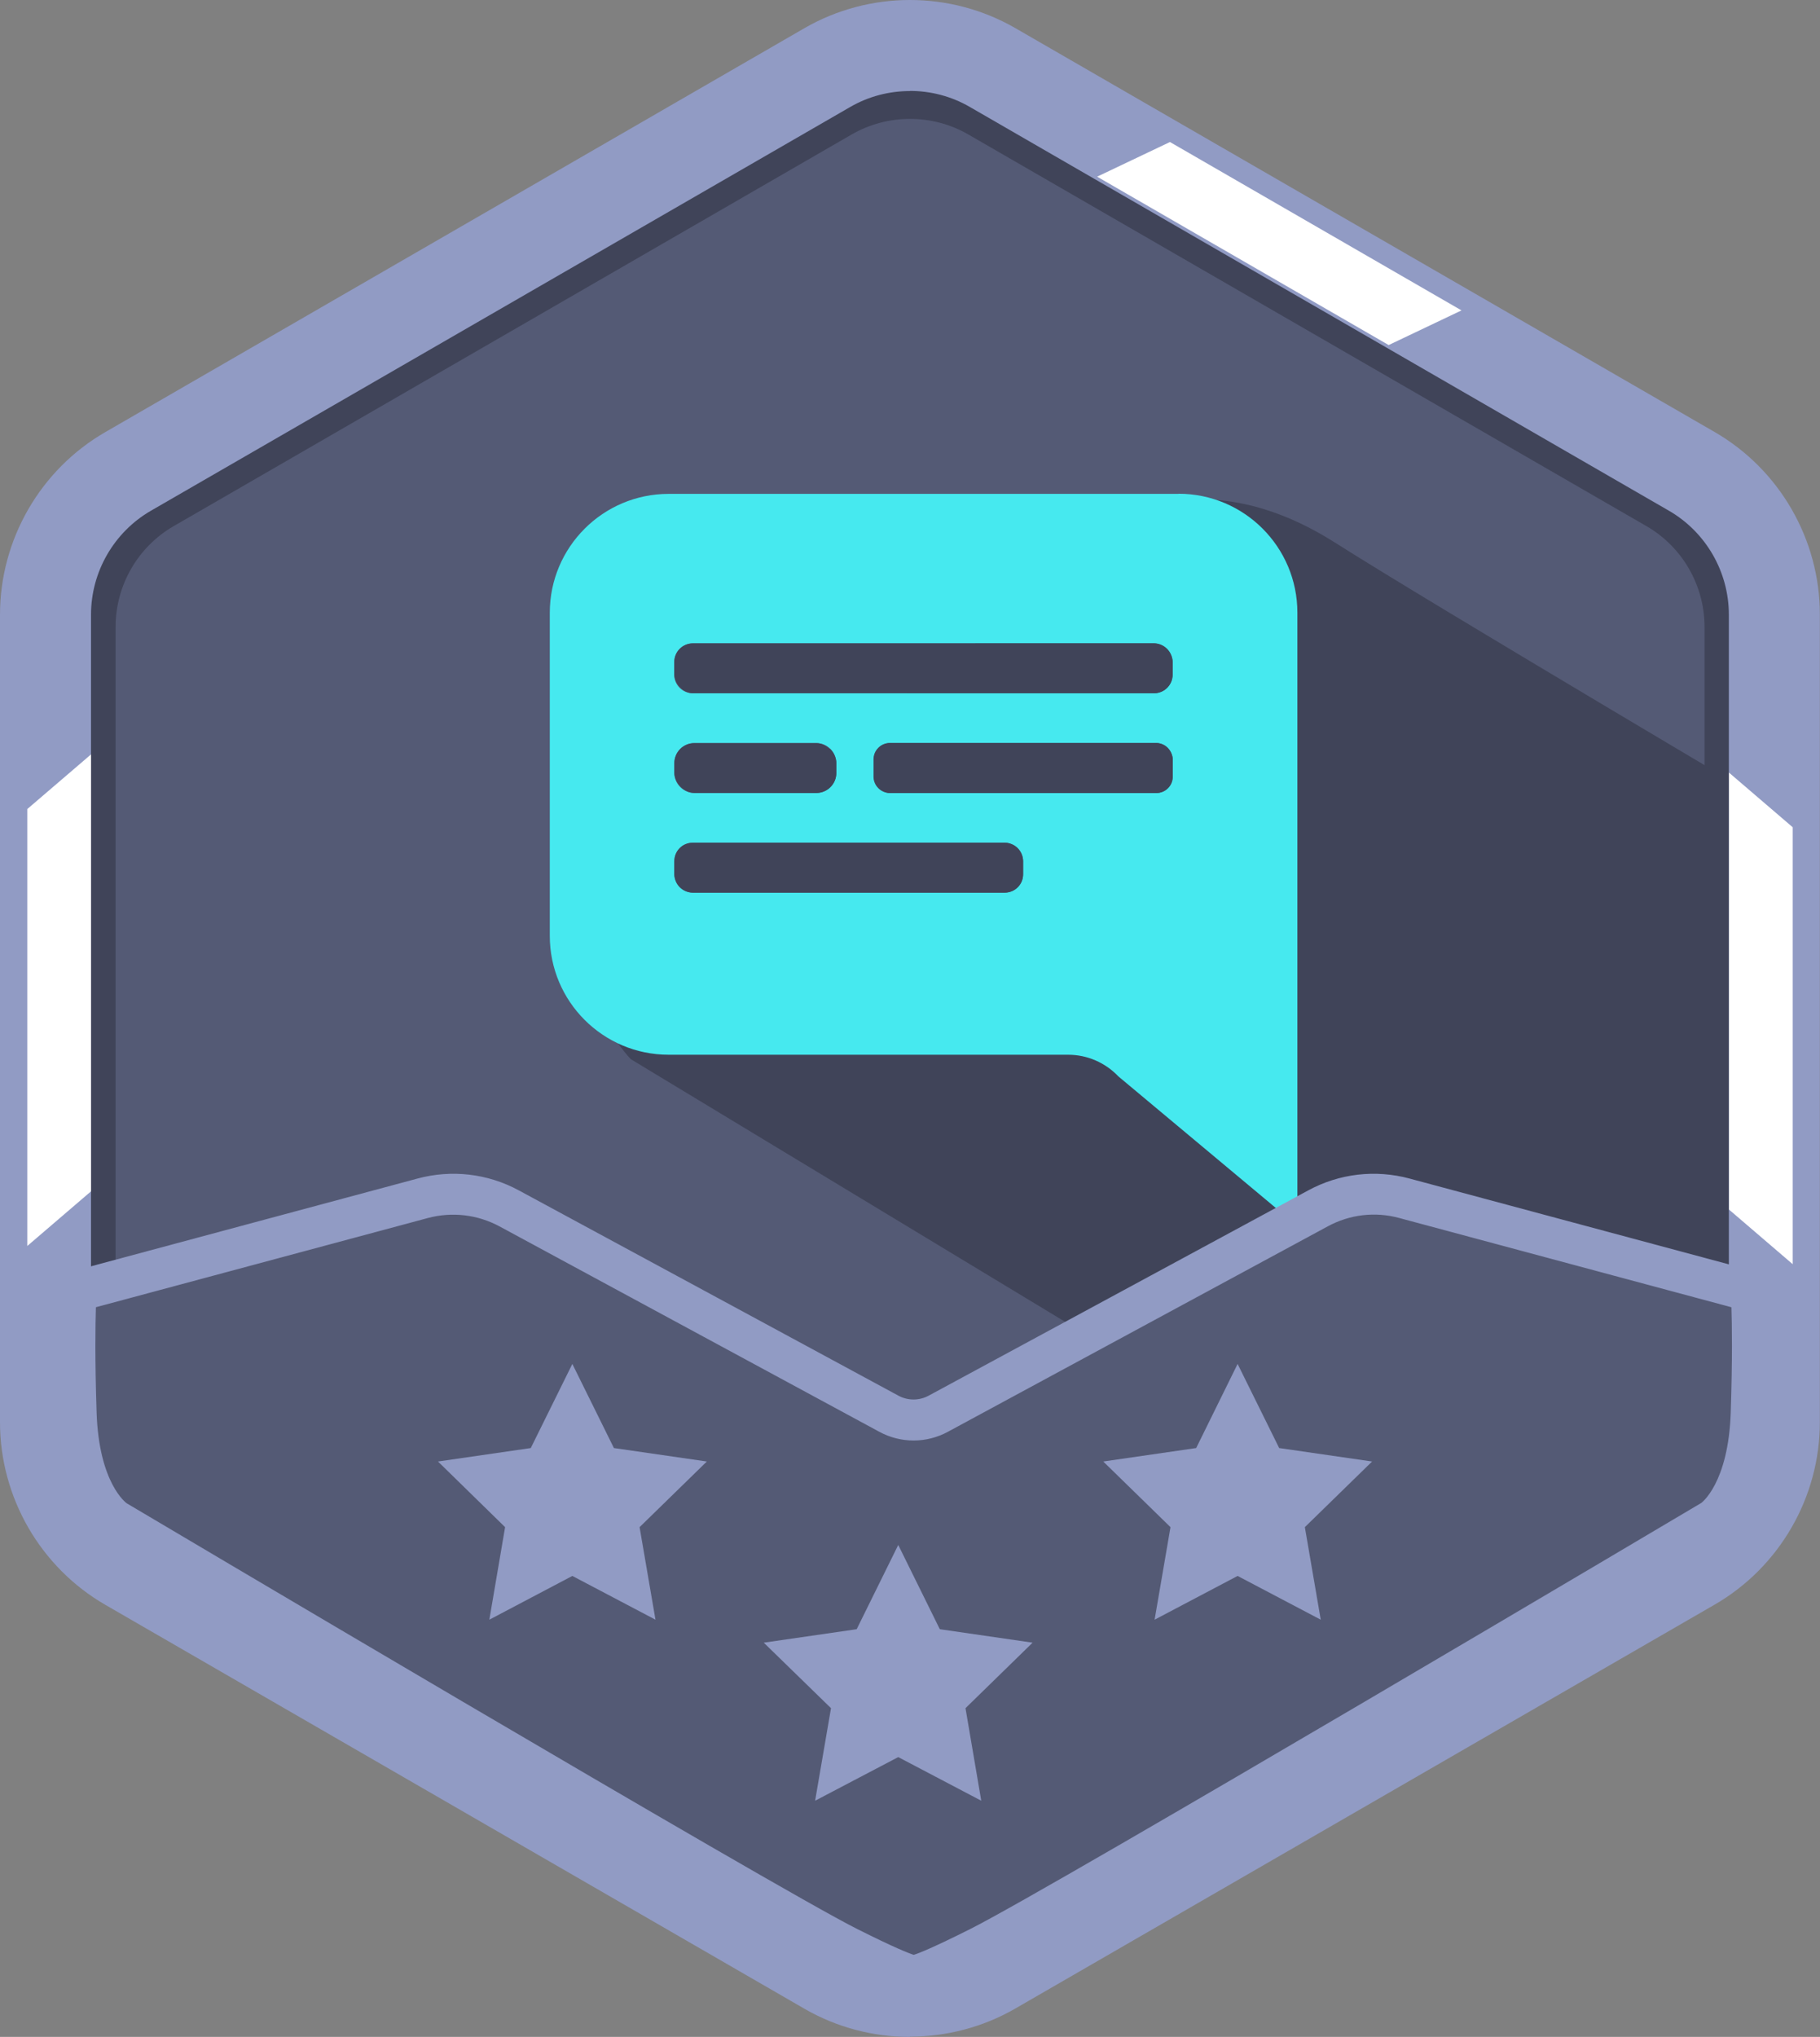
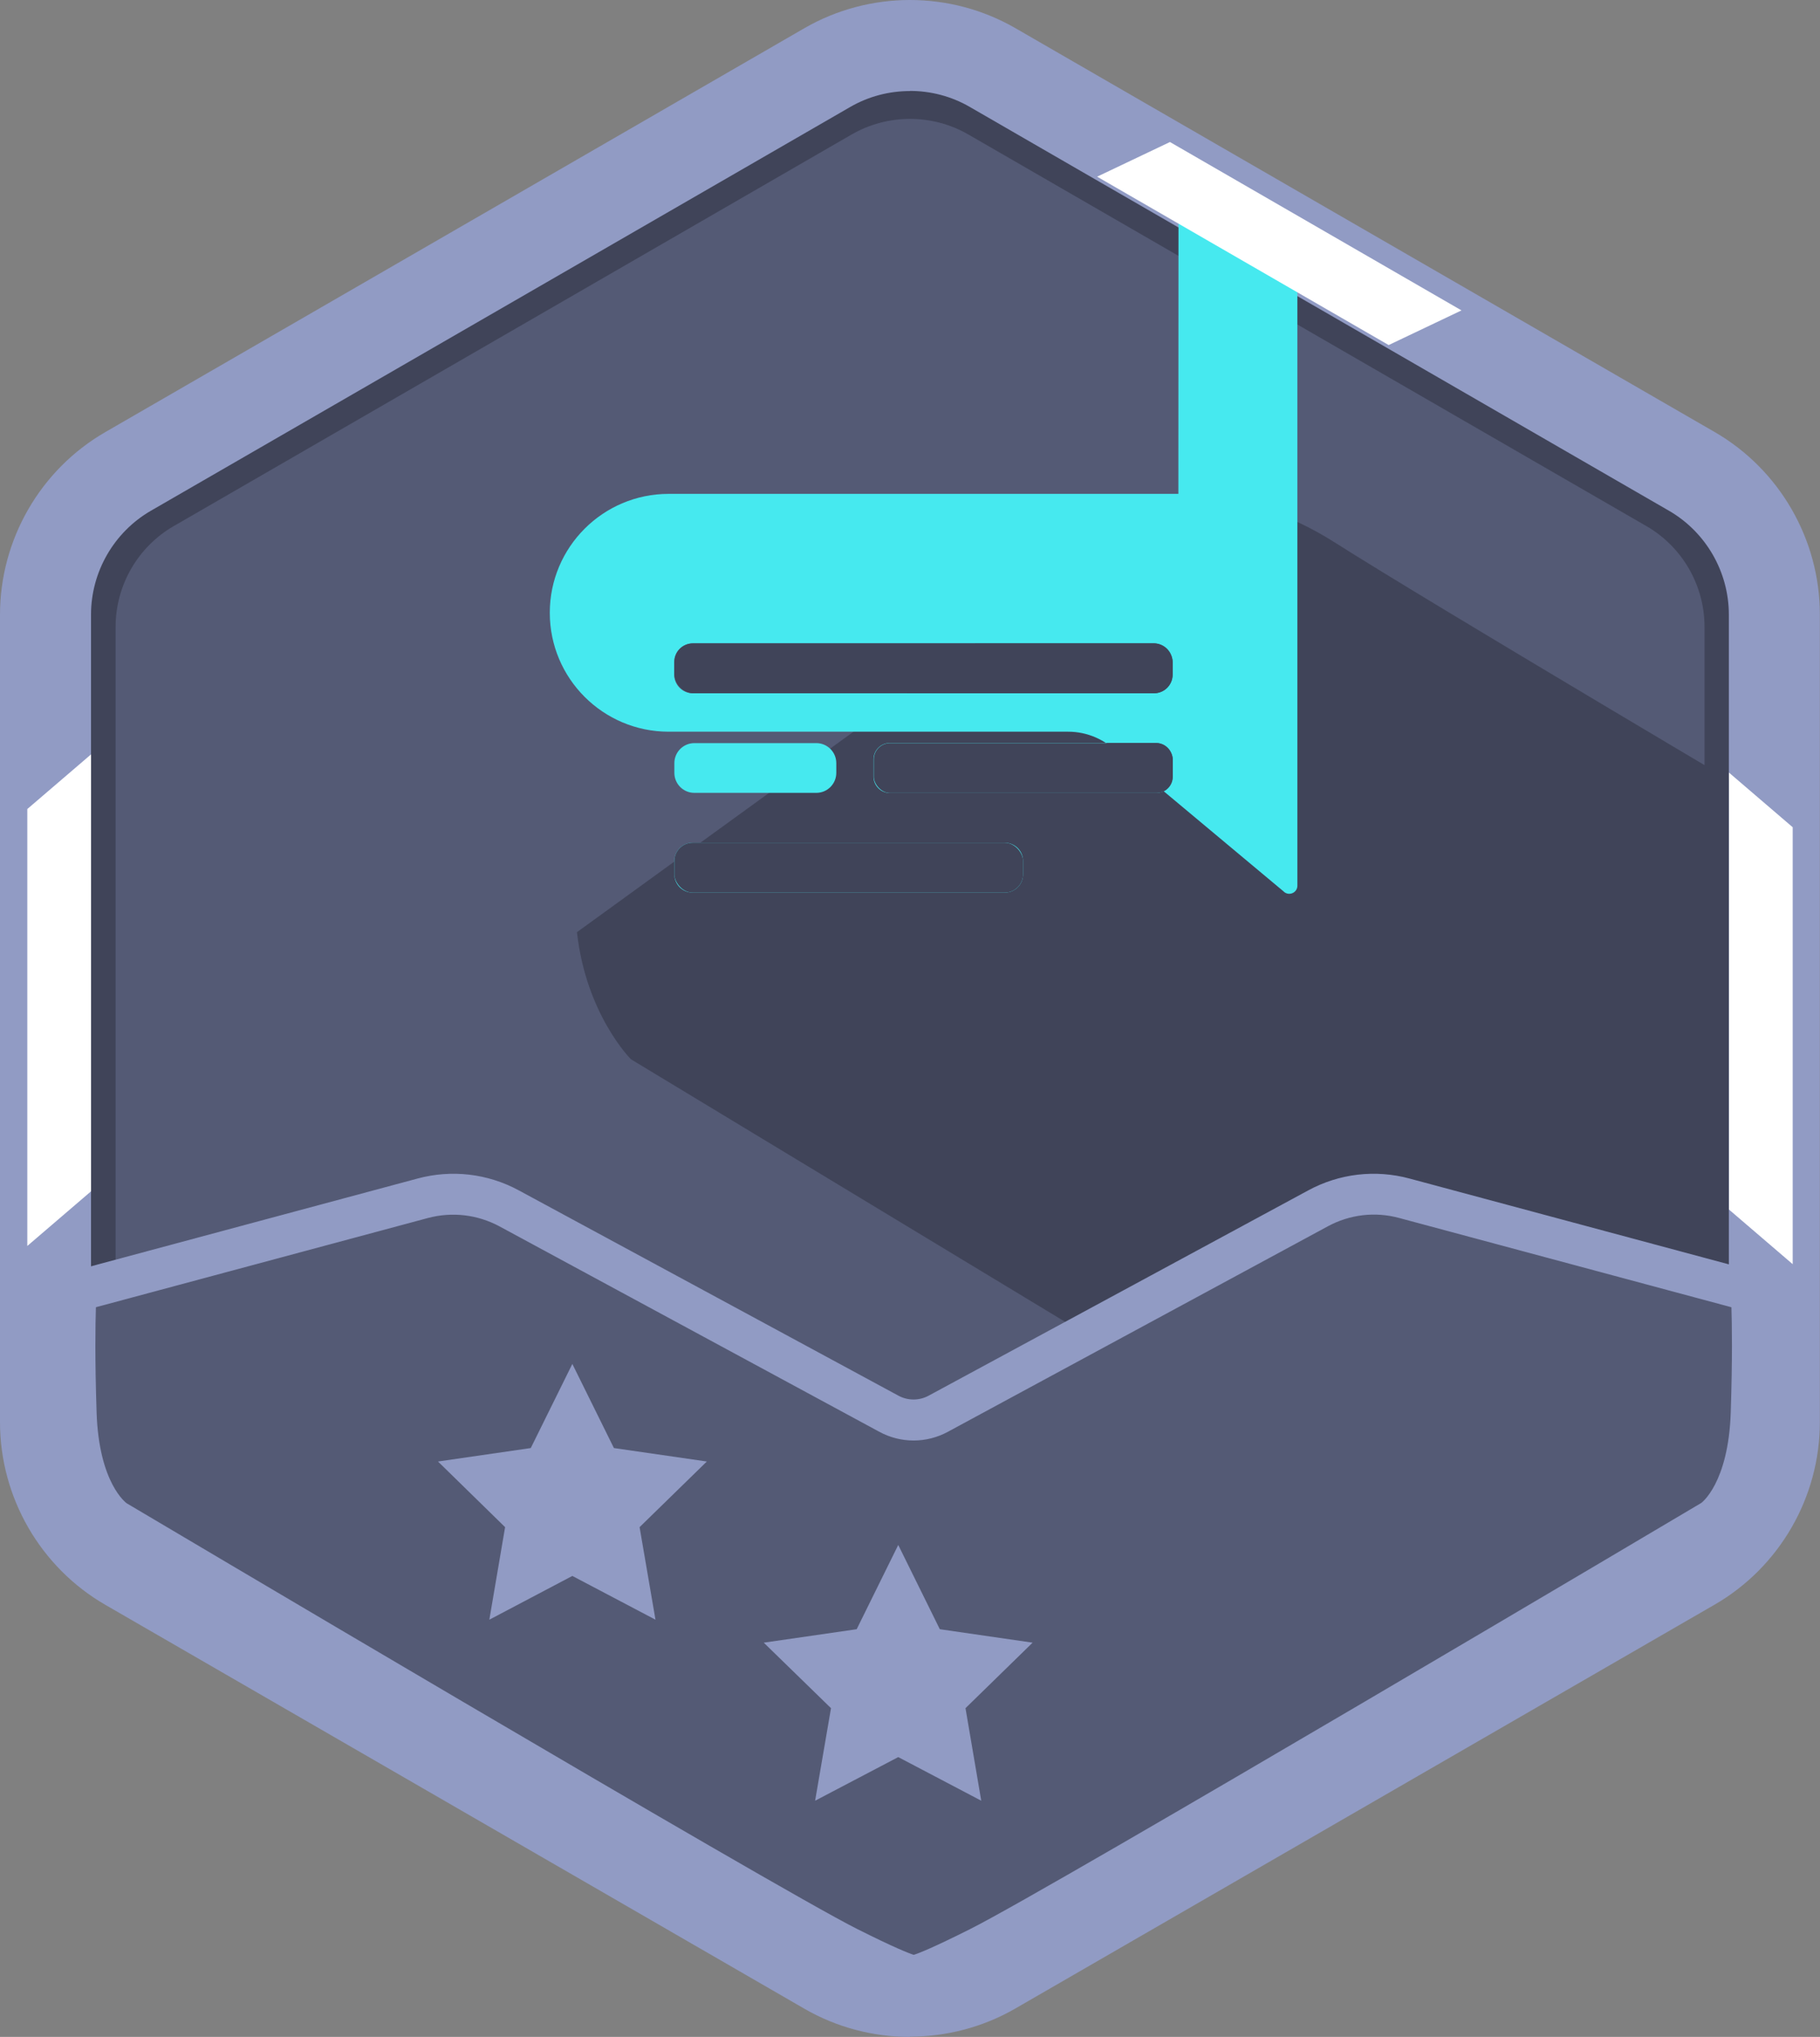
<svg xmlns="http://www.w3.org/2000/svg" id="Layer_1" viewBox="0 0 133.97 149.88">
  <rect x="0" y="0" width="133.97" height="149.88" fill="#808080" stroke="none" />
  <defs>
    <style>.cls-1{fill:#404459;}.cls-2{fill:#fff;}.cls-3{fill:#46e9ef;}.cls-4{fill:#919bc4;}.cls-5{fill:#545a75;}</style>
  </defs>
  <path class="cls-5" d="m131.62,101.18v-52.49c0-6.49-3.46-12.49-9.09-15.74L77.07,6.71c-5.62-3.25-12.55-3.25-18.17,0L13.44,32.95c-5.62,3.25-9.09,9.25-9.09,15.74v52.49c0,6.49,3.46,12.49,9.09,15.74l45.46,26.25c5.62,3.25,12.55,3.25,18.17,0l45.46-26.25c5.62-3.25,9.09-9.25,9.09-15.74Z" />
  <path class="cls-1" d="m66.98,147.63c-2.6,0-5.21-.67-7.53-2.01l-49.92-28.82c-4.64-2.68-7.53-7.68-7.53-13.04v-57.64c0-5.36,2.88-10.36,7.53-13.04L59.45,4.26c4.64-2.68,10.41-2.68,15.06,0l49.92,28.82c4.64,2.68,7.53,7.68,7.53,13.04v57.64c0,5.36-2.88,10.36-7.53,13.04l-49.92,28.82c-2.32,1.34-4.93,2.01-7.53,2.01Zm0-138.88c-1.48,0-2.96.38-4.28,1.14L12.79,38.71c-2.64,1.52-4.28,4.36-4.28,7.41v57.64c0,3.05,1.64,5.89,4.28,7.41l49.92,28.82c2.64,1.52,5.92,1.52,8.56,0l49.92-28.82c2.64-1.52,4.28-4.36,4.28-7.41v-57.64c0-3.05-1.64-5.89-4.28-7.41l-49.92-28.82c-1.32-.76-2.8-1.14-4.28-1.14Z" />
  <polygon class="cls-2" points="6.7 87.66 2.01 91.68 2.01 59.53 6.7 55.51 6.7 87.66" />
  <polygon class="cls-2" points="131.96 93.02 127.27 89 127.27 56.85 131.96 60.87 131.96 93.02" />
  <polygon class="cls-2" points="107.58 22.84 102.22 25.39 80.76 13 86.12 10.45 107.58 22.84" />
  <path class="cls-1" d="m85.98,37.06s5.1-1.7,12.28,2.86,33.56,20.14,33.56,20.14l-3.83,37.83-21.76,16.19-59.79-36.14s-3.3-3.29-3.97-9.35l43.5-31.52Z" />
  <path class="cls-4" d="m66.98,149.88c-2.68,0-5.37-.69-7.76-2.07L7.76,118.09c-4.79-2.76-7.76-7.92-7.76-13.44v-59.42c0-5.53,2.97-10.68,7.76-13.44L59.22,2.07c4.79-2.76,10.73-2.76,15.52,0l51.46,29.71c4.79,2.76,7.76,7.91,7.76,13.44v59.42c0,5.53-2.97,10.68-7.76,13.44l-51.46,29.71c-2.39,1.38-5.08,2.07-7.76,2.07Zm0-143.18c-1.53,0-3.05.39-4.41,1.18L11.11,37.58c-2.72,1.57-4.41,4.5-4.41,7.64v59.42c0,3.14,1.69,6.07,4.41,7.64l51.46,29.71c2.72,1.57,6.1,1.57,8.82,0l51.46-29.71c2.72-1.57,4.41-4.5,4.41-7.64v-59.42c0-3.14-1.69-6.07-4.41-7.64L71.39,7.87c-1.36-.79-2.89-1.18-4.41-1.18Z" />
-   <path class="cls-3" d="m86.74,36.34h-37.52c-4.83,0-8.75,3.92-8.75,8.75v23.77c0,4.83,3.92,8.75,8.75,8.75h29.41c1.4,0,2.73.58,3.69,1.59l12.15,10.15c.37.39,1.03.13,1.03-.41v-43.86c0-4.83-3.92-8.75-8.75-8.75Zm-37.1,19.81c0-.81.66-1.47,1.47-1.47h8.98c.81,0,1.47.66,1.47,1.47v.72c0,.81-.66,1.47-1.47,1.47h-8.98c-.81,0-1.47-.66-1.47-1.47v-.72Zm25.67,8.18c0,.75-.6,1.35-1.35,1.35h-22.97c-.75,0-1.35-.6-1.35-1.35v-.97c0-.75.6-1.35,1.35-1.35h22.97c.75,0,1.35.6,1.35,1.35v.97Zm11-7.18c0,.66-.54,1.2-1.2,1.2h-19.61c-.66,0-1.2-.54-1.2-1.2v-1.28c0-.66.54-1.2,1.2-1.2h19.61c.66,0,1.2.54,1.2,1.2v1.28Zm0-7.51c0,.76-.61,1.37-1.37,1.37h-33.94c-.76,0-1.37-.61-1.37-1.37v-.93c0-.76.61-1.37,1.37-1.37h33.94c.76,0,1.37.61,1.37,1.37v.93Z" />
+   <path class="cls-3" d="m86.74,36.34h-37.52c-4.83,0-8.75,3.92-8.75,8.75c0,4.83,3.92,8.75,8.75,8.75h29.41c1.4,0,2.73.58,3.69,1.59l12.15,10.15c.37.39,1.03.13,1.03-.41v-43.86c0-4.83-3.92-8.75-8.75-8.75Zm-37.1,19.81c0-.81.66-1.47,1.47-1.47h8.98c.81,0,1.47.66,1.47,1.47v.72c0,.81-.66,1.47-1.47,1.47h-8.98c-.81,0-1.47-.66-1.47-1.47v-.72Zm25.67,8.18c0,.75-.6,1.35-1.35,1.35h-22.97c-.75,0-1.35-.6-1.35-1.35v-.97c0-.75.6-1.35,1.35-1.35h22.97c.75,0,1.35.6,1.35,1.35v.97Zm11-7.18c0,.66-.54,1.2-1.2,1.2h-19.61c-.66,0-1.2-.54-1.2-1.2v-1.28c0-.66.54-1.2,1.2-1.2h19.61c.66,0,1.2.54,1.2,1.2v1.28Zm0-7.51c0,.76-.61,1.37-1.37,1.37h-33.94c-.76,0-1.37-.61-1.37-1.37v-.93c0-.76.61-1.37,1.37-1.37h33.94c.76,0,1.37.61,1.37,1.37v.93Z" />
  <rect class="cls-1" x="49.64" y="47.34" width="36.68" height="3.67" rx="1.37" ry="1.37" />
-   <rect class="cls-1" x="49.64" y="54.68" width="11.92" height="3.67" rx="1.47" ry="1.47" />
  <rect class="cls-1" x="49.64" y="62.01" width="25.67" height="3.67" rx="1.35" ry="1.35" />
  <rect class="cls-1" x="64.32" y="54.68" width="22.01" height="3.67" rx="1.2" ry="1.2" />
  <path class="cls-5" d="m128.91,95.03l-25.52-6.85c-2.14-.57-4.41-.31-6.36.74l-27.95,15.11c-1.13.61-2.5.61-3.63,0l-27.95-15.11c-1.95-1.05-4.22-1.32-6.36-.74l-25.52,6.85s-.21,2.63,0,8.95,2.91,7.91,2.91,7.91c0,0,47.72,28.31,53.91,31.4,3.19,1.6,4.37,2.03,4.77,2.08.02,0,.05,0,.06,0,.02,0,.04,0,.06,0,.4-.05,1.58-.49,4.77-2.08,6.18-3.1,53.91-31.4,53.91-31.4,0,0,2.7-1.58,2.91-7.91.21-6.32,0-8.95,0-8.95Z" />
  <path class="cls-4" d="m67.3,146.87c-.14,0-.21,0-.29-.02-.35-.05-1.07-.14-5.26-2.23-6.16-3.08-52.05-30.3-54-31.45-.34-.2-3.42-2.2-3.64-9.15-.21-6.33,0-9,0-9.11l.08-1.06,26.54-7.13c2.52-.68,5.17-.37,7.46.87l27.95,15.11c.69.37,1.52.37,2.21,0l27.95-15.11c2.29-1.24,4.94-1.55,7.46-.87l26.54,7.13.08,1.06c0,.11.21,2.78,0,9.11-.23,6.95-3.3,8.95-3.65,9.15-1.94,1.15-47.83,28.37-53.99,31.45-4.18,2.09-4.9,2.19-5.25,2.23l-.22.02ZM7.06,96.19c-.04,1.28-.08,3.78.05,7.73.17,5.24,2.19,6.67,2.21,6.69.44.26,47.71,28.29,53.78,31.33,2.77,1.39,3.81,1.79,4.16,1.9.36-.11,1.39-.51,4.16-1.9,6.07-3.04,53.34-31.07,53.81-31.35h0s2-1.44,2.17-6.67c.13-3.96.09-6.45.05-7.73l-24.46-6.57c-1.77-.48-3.64-.26-5.26.62l-27.95,15.11c-1.58.86-3.48.86-5.06,0l-27.95-15.11c-1.62-.87-3.48-1.09-5.26-.62l-24.46,6.57Z" />
  <polygon class="cls-4" points="42.13 100.36 45.19 106.55 52.03 107.54 47.08 112.37 48.25 119.18 42.13 115.96 36.02 119.18 37.18 112.37 32.24 107.54 39.07 106.55 42.13 100.36" />
-   <polygon class="cls-4" points="91.1 100.36 94.16 106.55 101 107.54 96.05 112.37 97.22 119.18 91.1 115.96 84.99 119.18 86.16 112.37 81.21 107.54 88.05 106.55 91.1 100.36" />
  <polygon class="cls-4" points="66.12 113.68 69.18 119.88 76.01 120.87 71.07 125.69 72.23 132.5 66.12 129.29 60 132.5 61.17 125.69 56.22 120.87 63.06 119.88 66.12 113.68" />
  <polygon class="cls-2" points="6.7 87.66 2.01 91.68 2.01 59.53 6.7 55.51 6.7 87.66" />
  <polygon class="cls-2" points="131.96 93.02 127.27 89 127.27 56.85 131.96 60.87 131.96 93.02" />
  <polygon class="cls-2" points="107.58 22.84 102.22 25.39 80.76 13 86.12 10.45 107.58 22.84" />
</svg>